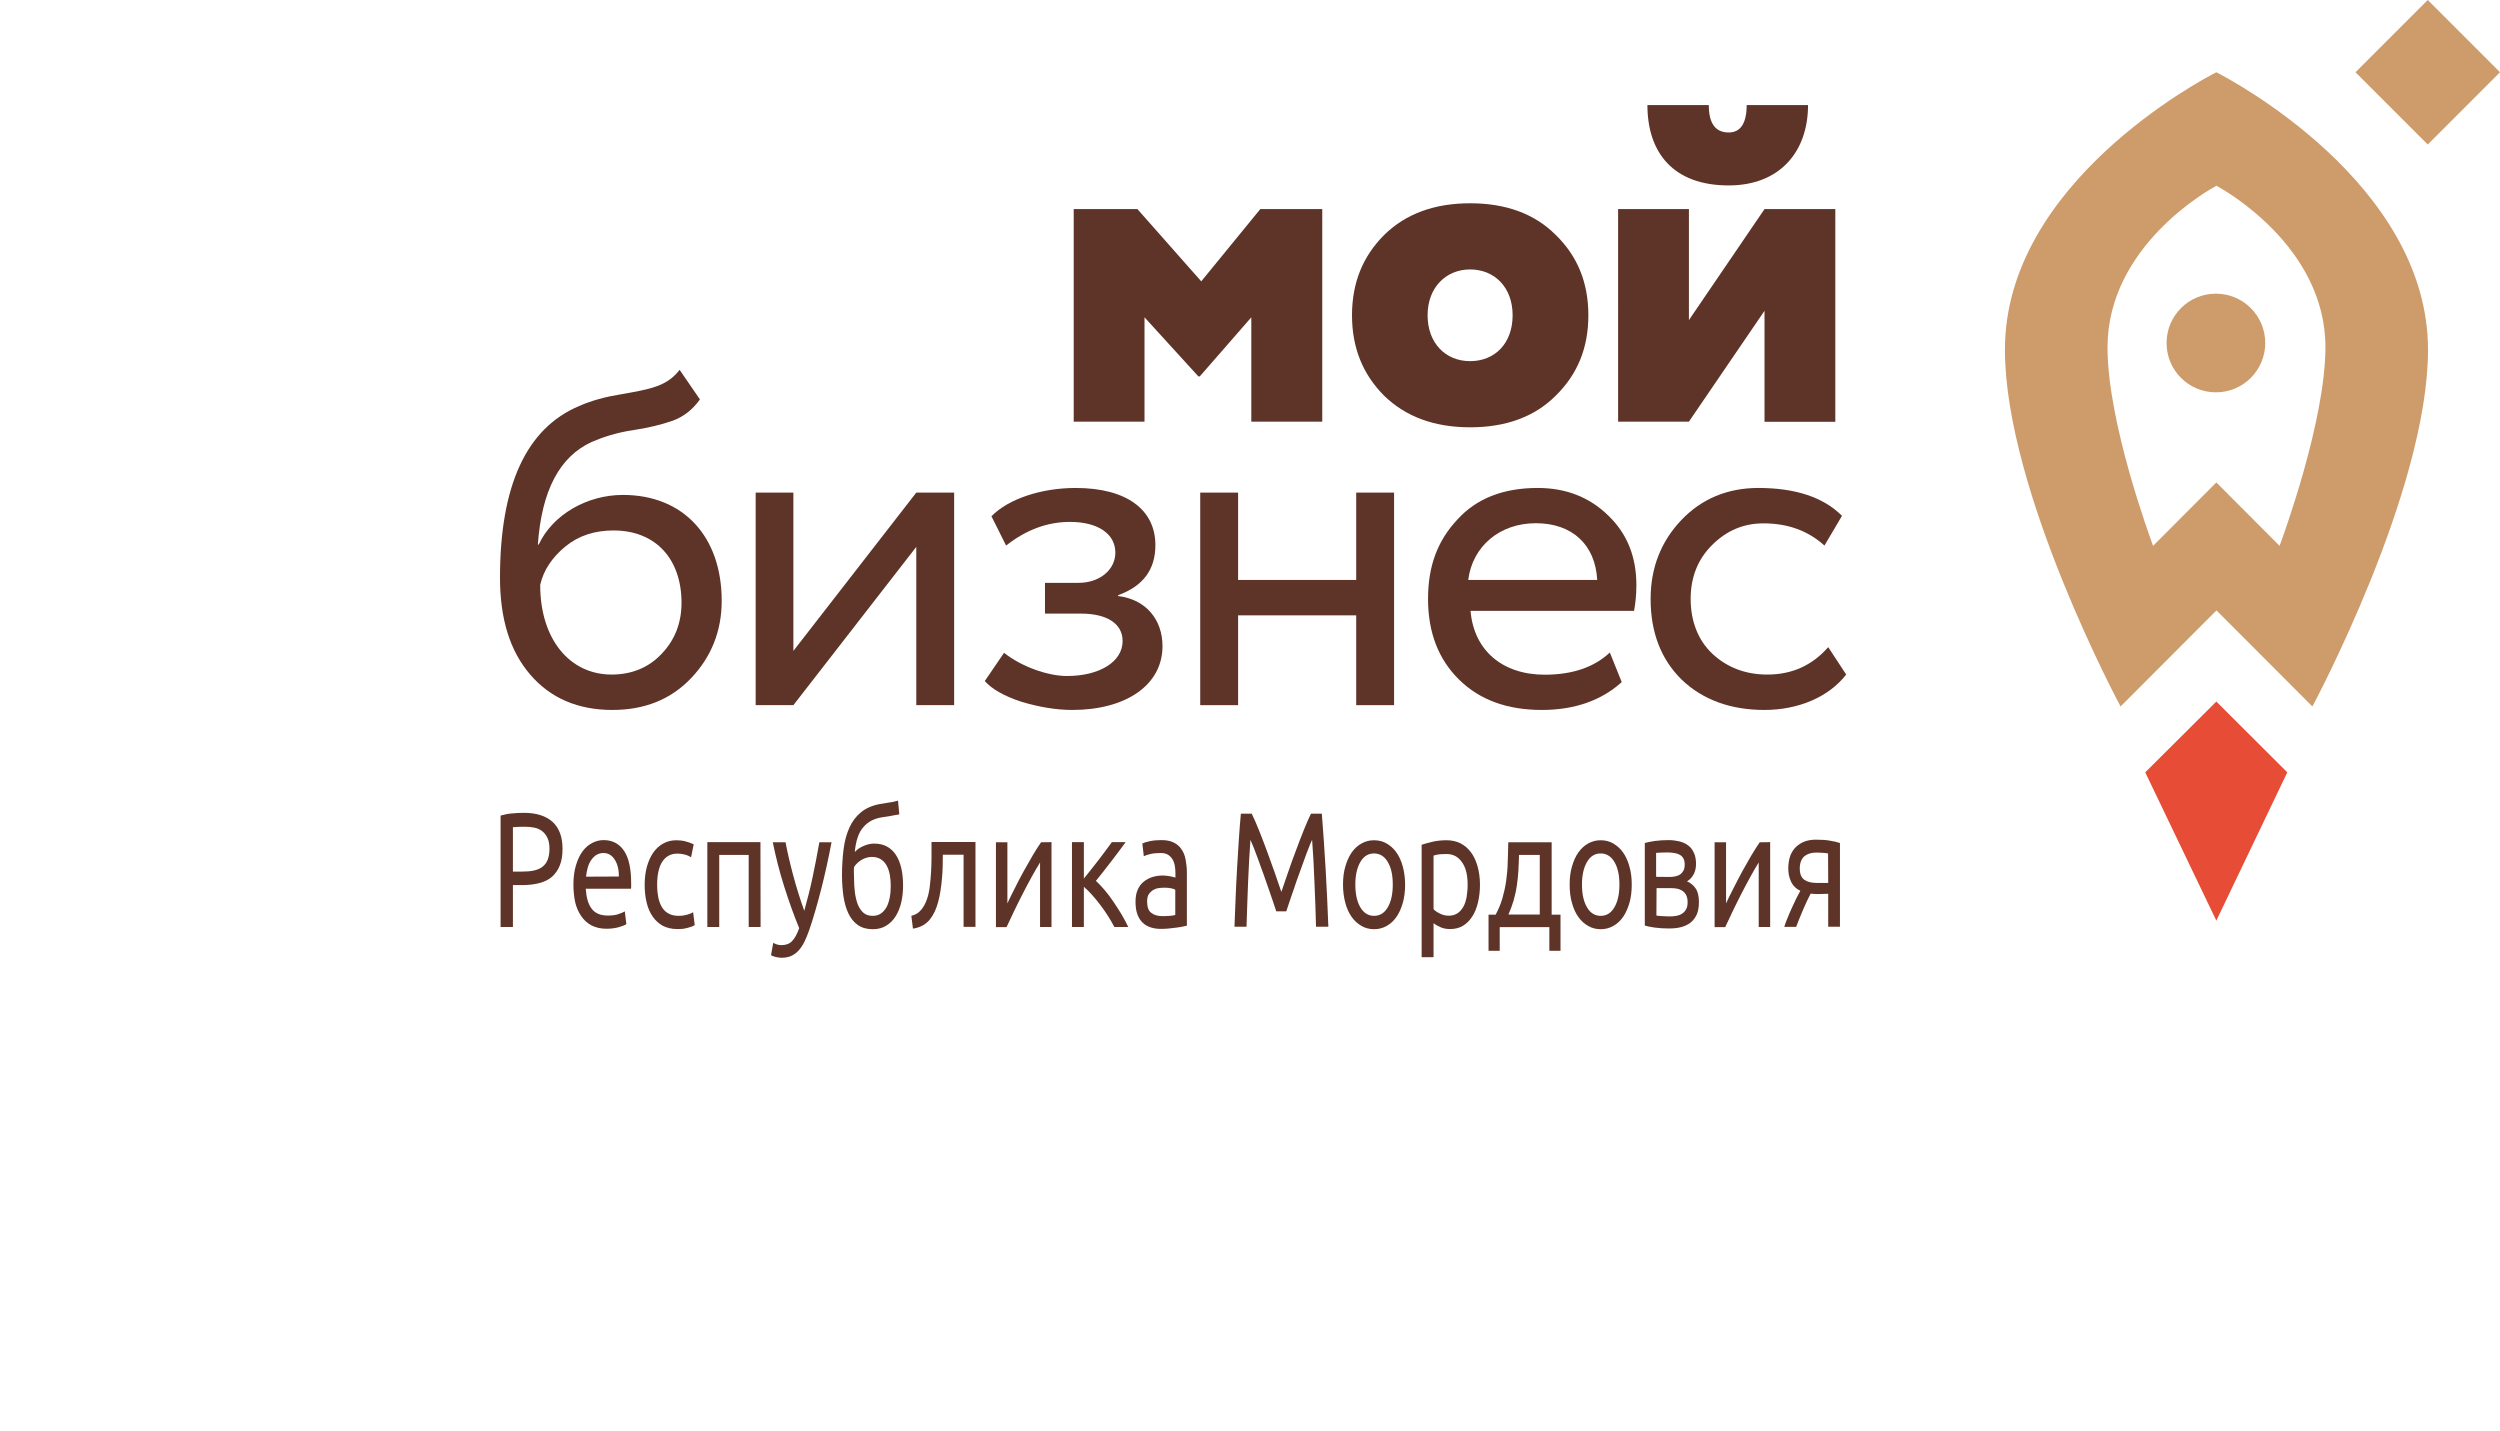
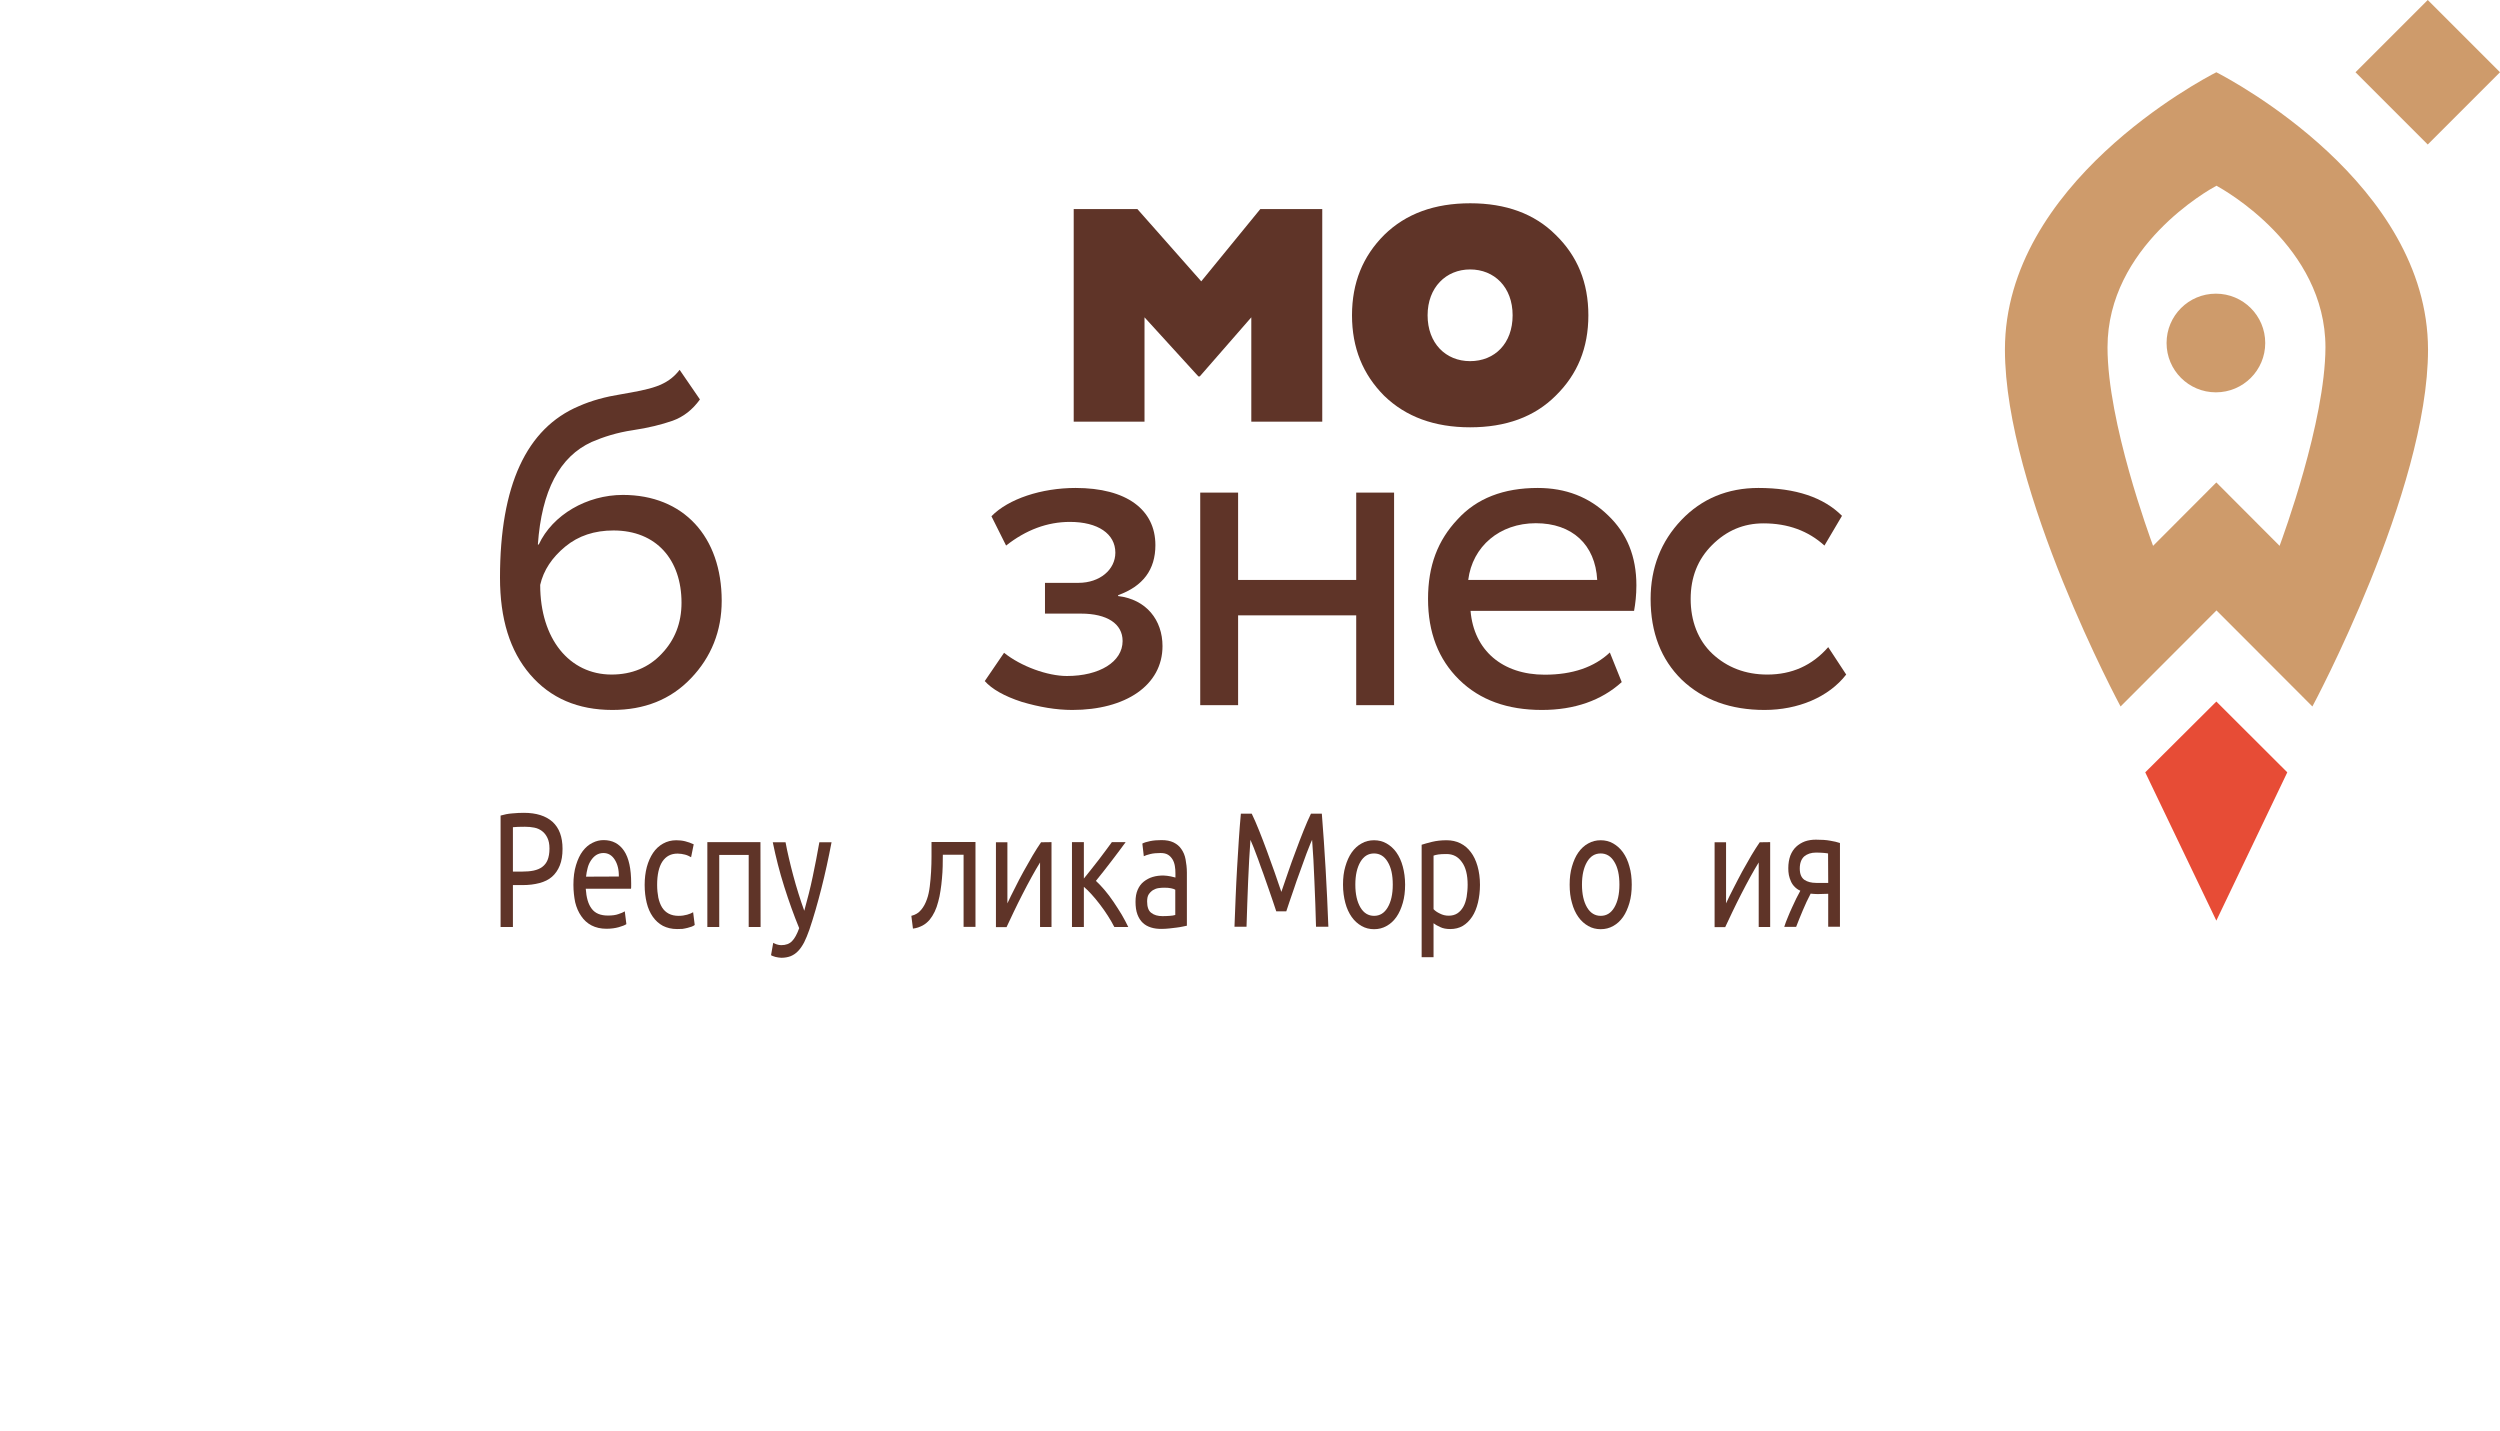
<svg xmlns="http://www.w3.org/2000/svg" version="1.1" id="_Слой_1" x="0px" y="0px" viewBox="0 0 1723 986.2" style="enable-background:new 0 0 1723 986.2;" xml:space="preserve">
  <style type="text/css"> .st0{fill:#5F3428;} .st1{fill:#E74C36;} .st2{fill:#CE9B6B;} </style>
  <g id="_1752269949664">
    <g>
      <polygon class="st0" points="740,290.6 740,144.1 783.9,144.1 827.9,193.9 868.6,144.1 911.3,144.1 911.3,290.6 862.4,290.6 862.4,218.7 826.9,259.4 825.9,259.4 788.8,218.7 788.8,290.6 " />
      <path class="st0" d="M931.8,217.3c0-22.5,7.5-40.7,22.2-55.4c15-14.7,34.8-21.8,59.3-21.8s44.3,7.2,58.9,21.8 c15,14.6,22.5,32.9,22.5,55.4s-7.5,40.7-22.5,55.4c-14.7,14.7-34.5,21.8-59,21.8s-44.3-7.2-59.3-21.8 C939.3,258,931.8,239.8,931.8,217.3L931.8,217.3z M1013.2,248.9L1013.2,248.9c16.9,0,29.3-12.1,29.3-31.6s-12.7-31.6-29.3-31.6 s-29.3,12.4-29.3,31.6S996.3,248.9,1013.2,248.9z" />
-       <path class="st0" d="M1164,290.6h-48.8V144.1h48.8v76.5l52.1-76.5h48.8v146.6h-48.8v-76.5L1164,290.6z M1177.7,72.4L1177.7,72.4 c0,12.7,4.6,18.9,13.7,18.9c8.1,0,12.4-6.2,12.4-18.9h42.3c0,32.2-19.5,55.4-54.7,55.4c-38.1,0-56-22.5-56-55.4H1177.7z" />
      <path class="st0" d="M482.4,275.3c-5.2,7.2-11.4,12-18.9,14.7c-7.5,2.6-16.6,4.9-27.4,6.5c-10.8,1.6-20.2,4.6-28.3,8.1 c-22.1,10.1-34.5,33.5-37.1,70.7h0.6c9.5-20.5,33.2-34.2,58-34.2c41.7,0,68.1,28.7,68.1,73c0,20.8-7.2,38.8-21.2,53.4 c-14,14.7-32.2,21.8-54.1,21.8c-23.8,0-42.7-8.1-56.7-24.4c-14-16.3-20.8-38.4-20.8-66.8c0-63.5,18.2-102.9,54.4-118.2 c8.8-3.9,18.6-6.5,28.7-8.1c20.5-3.6,31.9-5.5,40.7-16.9L482.4,275.3L482.4,275.3L482.4,275.3z M421.5,464.9L421.5,464.9 c14,0,25.7-4.9,34.5-14.3c9.1-9.5,13.7-21.2,13.7-35.2c0-29.6-17.3-49.8-46.9-49.8c-13,0-24.1,3.6-33.2,11.1 c-9.1,7.5-15,16.3-17.3,26.4C372.3,440.4,392.5,464.9,421.5,464.9L421.5,464.9L421.5,464.9z" />
-       <polygon class="st0" points="546.8,486 520.8,486 520.8,339.5 546.8,339.5 546.8,448.6 631.5,339.5 657.6,339.5 657.6,486 631.5,486 631.5,376.9 " />
      <path class="st0" d="M704.1,483.7c-12-3.9-20.5-8.8-25.4-14.3l13.3-19.5c11.7,9.4,30,16,43.3,16c22.5,0,38.4-9.8,38.4-24.1 c0-12-10.8-18.9-28.7-18.9h-24.8v-21.2h23.1c14.7,0,25.4-9.1,25.4-20.8c0-13-12-21.2-31.3-21.2c-15.6,0-30.3,5.5-44,16.3 l-10.1-20.2c11.7-12,34.5-19.5,58-19.5c35.2,0,55,15,55,39.4c0,16.9-8.5,28.3-25.7,34.5v0.6c19.5,2.3,30.6,16.6,30.6,34.5 c0,27-25.4,44-62.2,44C727.9,489.3,716.2,487.3,704.1,483.7L704.1,483.7L704.1,483.7z" />
      <polygon class="st0" points="934.7,486 934.7,424.1 853.3,424.1 853.3,486 827.2,486 827.2,339.5 853.3,339.5 853.3,399.7 934.7,399.7 934.7,339.5 960.8,339.5 960.8,486 " />
      <path class="st0" d="M1117.7,470.1c-14,12.7-32.6,19.2-55,19.2c-23.8,0-42.7-6.8-57-20.8c-14.3-14-21.5-32.6-21.5-55.7 s6.8-40.4,20.2-54.7c13.3-14.7,31.9-21.8,55.4-21.8c19.2,0,35.5,6.2,48.5,18.9c13,12.4,19.5,28.3,19.5,48.2 c0,6.8-0.7,12.7-1.6,17.6h-112.7c2.3,27.4,22.1,44,51.1,44c19.2,0,34.2-5.2,44.9-15.3L1117.7,470.1L1117.7,470.1L1117.7,470.1z M1011.9,399.7h88.9c-1.3-24.4-17.3-39.1-42.3-39.1S1014.8,376.6,1011.9,399.7L1011.9,399.7z" />
      <path class="st0" d="M1272.4,464.9c-12.1,15.6-33.2,24.4-56.3,24.4s-42.3-6.8-57-20.8c-14.3-14-21.5-32.6-21.5-55.7 c0-21.5,7.2-39.7,21.2-54.4c14-14.7,31.9-22.1,53.1-22.1c25.7,0,44.9,6.5,57.6,19.2l-12.1,20.5c-11.1-10.1-25.1-15.3-42-15.3 c-13.7,0-25.4,4.9-35.5,15c-9.8,9.8-14.7,22.1-14.7,37.1s4.9,28.3,15,37.8c10.1,9.4,22.8,14.3,37.8,14.3c16.9,0,30.9-6.2,42-18.9 L1272.4,464.9L1272.4,464.9L1272.4,464.9z" />
    </g>
    <g>
      <polygon class="st1" points="1576.4,532.3 1527.5,483.5 1478.5,532.3 1527.5,634.5 " />
      <g>
        <path class="st2" d="M1527.2,202.4c-18.8,0-34,15.2-34,34s15.2,34,34,34s34-15.2,34-34S1546,202.4,1527.2,202.4z" />
        <path class="st2" d="M1527.5,49.8c-10.4,5.3-145.7,76.8-145.7,191.1c0,97.8,79.7,246,79.7,246l66.1-66.2l66.1,66.2 c0,0,79.7-148.3,79.7-246C1673.2,126.6,1537.8,55.1,1527.5,49.8L1527.5,49.8z M1571.1,376.2L1571.1,376.2l-43.6-43.7l-43.6,43.7 c-2.2-6.1-31.4-85.1-31.4-136.8c0-69.6,69.8-108.6,75.1-111.4c5.2,2.9,75.1,41.8,75.1,111.4 C1602.5,291,1573.3,370.1,1571.1,376.2L1571.1,376.2z" />
        <polygon class="st2" points="1673.2,99.6 1623.4,49.8 1673.2,0 1723,49.8 " />
      </g>
    </g>
  </g>
  <g>
-     <path class="st0" d="M361.1,560.2c8.5,0,15.1,2.1,19.7,6.2c4.6,4.2,6.9,10.4,6.9,18.6c0,4.5-0.6,8.3-1.9,11.5 c-1.3,3.2-3.1,5.8-5.4,7.8s-5.2,3.4-8.6,4.3c-3.4,0.9-7.2,1.4-11.5,1.4h-6.8v28.9H345v-76.8c2.4-0.7,5.1-1.3,8-1.5 C356,560.3,358.7,560.2,361.1,560.2L361.1,560.2z M361.8,569.8c-3.6,0-6.4,0.1-8.3,0.3v30.6h6.4c2.9,0,5.5-0.2,7.9-0.7 c2.3-0.5,4.3-1.3,5.9-2.5s2.9-2.8,3.7-4.8s1.3-4.6,1.3-7.8s-0.5-5.5-1.4-7.4c-0.9-1.9-2.1-3.5-3.7-4.7c-1.6-1.2-3.3-2-5.4-2.4 C366.3,570,364.1,569.8,361.8,569.8L361.8,569.8z" />
+     <path class="st0" d="M361.1,560.2c8.5,0,15.1,2.1,19.7,6.2c4.6,4.2,6.9,10.4,6.9,18.6c0,4.5-0.6,8.3-1.9,11.5 c-1.3,3.2-3.1,5.8-5.4,7.8s-5.2,3.4-8.6,4.3c-3.4,0.9-7.2,1.4-11.5,1.4h-6.8v28.9H345v-76.8c2.4-0.7,5.1-1.3,8-1.5 C356,560.3,358.7,560.2,361.1,560.2L361.1,560.2z M361.8,569.8c-3.6,0-6.4,0.1-8.3,0.3v30.6h6.4c2.9,0,5.5-0.2,7.9-0.7 c2.3-0.5,4.3-1.3,5.9-2.5s2.9-2.8,3.7-4.8s1.3-4.6,1.3-7.8s-0.5-5.5-1.4-7.4c-0.9-1.9-2.1-3.5-3.7-4.7c-1.6-1.2-3.3-2-5.4-2.4 C366.3,570,364.1,569.8,361.8,569.8L361.8,569.8" />
    <path class="st0" d="M395.2,609.8c0-5.2,0.6-9.7,1.8-13.6s2.7-7.1,4.6-9.6c1.9-2.5,4.2-4.5,6.7-5.7c2.5-1.3,5.1-1.9,7.7-1.9 c6.1,0,10.8,2.5,14.1,7.4c3.3,4.9,4.9,12.4,4.9,22.4v1.7c0,0.7,0,1.4-0.1,2h-31.2c0.4,6.1,1.7,10.7,4.1,13.8 c2.4,3.2,6.1,4.7,11.2,4.7c2.9,0,5.3-0.3,7.2-1c2-0.6,3.4-1.3,4.4-1.9l1.1,8.8c-1,0.7-2.7,1.4-5.2,2.1c-2.5,0.7-5.3,1.1-8.5,1.1 c-4,0-7.4-0.8-10.3-2.3c-2.9-1.5-5.3-3.7-7.1-6.4c-1.9-2.7-3.3-5.9-4.2-9.6C395.7,618.3,395.2,614.2,395.2,609.8L395.2,609.8z M426.5,604.1c0.1-4.7-0.9-8.6-2.8-11.6s-4.5-4.6-7.8-4.6c-1.9,0-3.5,0.5-5,1.4c-1.4,0.9-2.6,2.2-3.6,3.7c-1,1.5-1.8,3.2-2.3,5.2 s-0.9,3.9-1.1,6L426.5,604.1L426.5,604.1z" />
    <path class="st0" d="M466.6,640.3c-3.7,0-6.9-0.8-9.7-2.2c-2.8-1.5-5.1-3.6-7-6.3c-1.9-2.7-3.3-5.9-4.2-9.6 c-0.9-3.7-1.4-7.8-1.4-12.3s0.5-8.6,1.5-12.4c1-3.7,2.5-7,4.3-9.7s4.2-4.9,6.9-6.4c2.7-1.5,5.7-2.3,9.1-2.3c2,0,4.1,0.2,6.1,0.7 s4,1.2,5.9,2.1l-1.8,8.9c-1.2-0.7-2.6-1.4-4.2-1.8c-1.6-0.4-3.3-0.7-5.1-0.7c-4.6,0-8,1.8-10.5,5.5c-2.4,3.7-3.6,9-3.6,16.1 c0,3.2,0.3,6,0.8,8.7c0.6,2.6,1.4,4.9,2.6,6.8c1.2,1.9,2.7,3.3,4.6,4.3c1.9,1,4.2,1.5,6.8,1.5c2.2,0,4.1-0.3,5.9-0.8 s3.1-1.1,4.1-1.7l1.1,8.8c-0.5,0.4-1.1,0.7-2,1.1c-0.9,0.3-1.9,0.6-3,0.9c-1.1,0.3-2.3,0.5-3.5,0.7 C469,640.2,467.8,640.3,466.6,640.3L466.6,640.3z" />
    <path class="st0" d="M524.2,638.9H516v-49.7h-20.3v49.7h-8.2v-58.5h36.6L524.2,638.9L524.2,638.9z" />
    <path class="st0" d="M532.9,649.8c0.6,0.4,1.5,0.7,2.5,1.1c1,0.3,2,0.5,3,0.5c3.2,0,5.7-0.9,7.5-2.8c1.8-1.8,3.4-4.8,4.9-8.9 c-3.7-9-7.1-18.5-10.3-28.6c-3.2-10.1-5.8-20.3-7.9-30.6h8.8c0.6,3.4,1.4,7,2.3,10.9c0.9,3.9,1.9,7.9,3,12 c1.1,4.1,2.3,8.3,3.6,12.4s2.6,8.1,4,11.9c2.2-7.9,4.2-15.7,5.8-23.4c1.6-7.7,3.2-15.7,4.6-23.8h8.4c-2.1,11-4.4,21.6-7,31.8 c-2.6,10.2-5.3,19.7-8.3,28.5c-1.2,3.4-2.4,6.3-3.6,8.7c-1.3,2.4-2.6,4.4-4.2,6c-1.5,1.6-3.2,2.7-5.1,3.5c-1.9,0.7-4,1.1-6.4,1.1 c-0.6,0-1.3-0.1-2-0.2c-0.7-0.1-1.4-0.3-2.1-0.4c-0.7-0.2-1.3-0.4-1.8-0.6c-0.6-0.2-0.9-0.4-1.2-0.6L532.9,649.8L532.9,649.8z" />
-     <path class="st0" d="M589.1,587.2c1.8-1.9,3.9-3.3,6.4-4.3c2.4-1,4.7-1.5,7-1.5c6.5,0,11.5,2.6,14.9,7.7c3.4,5.1,5,12.3,5,21.4 c0,3.9-0.4,7.6-1.2,11.2c-0.8,3.6-2.1,6.8-3.8,9.6c-1.7,2.8-3.9,5-6.5,6.6c-2.6,1.7-5.8,2.5-9.4,2.5c-4.2,0-7.6-1-10.3-2.9 c-2.7-1.9-4.9-4.6-6.5-8s-2.7-7.3-3.4-11.8c-0.6-4.5-1-9.3-1-14.3c0-6.5,0.4-12.6,1.1-18.2c0.7-5.6,2.1-10.6,4-14.8 c1.9-4.3,4.6-7.8,8-10.6c3.4-2.8,7.8-4.7,13.2-5.7c1.6-0.3,3-0.5,4.2-0.7c1.2-0.2,2.2-0.4,3.2-0.5c0.9-0.1,1.7-0.3,2.5-0.5 c0.8-0.2,1.5-0.4,2.4-0.6l0.9,9.4c-0.4,0.1-0.8,0.3-1.3,0.3c-0.4,0.1-1.1,0.2-1.8,0.3c-0.8,0.1-1.8,0.3-3.2,0.6 c-1.3,0.2-3,0.5-5.1,0.8c-5.8,0.8-10.2,3.1-13.3,6.8C591.8,573.6,589.9,579.3,589.1,587.2L589.1,587.2z M588.6,605.1 c0,3.5,0.2,6.9,0.6,10s1.1,5.9,2,8.3c1,2.4,2.3,4.3,3.9,5.7c1.6,1.4,3.7,2.1,6.3,2.1c2.2,0,4.1-0.5,5.7-1.6 c1.6-1.1,2.9-2.6,3.9-4.4s1.7-4.1,2.2-6.6s0.7-5.2,0.7-8c0-2.5-0.2-5-0.6-7.4s-1.1-4.5-2.1-6.4c-1-1.9-2.3-3.4-4-4.5 c-1.7-1.1-3.8-1.7-6.3-1.7s-4.8,0.7-7.1,2c-2.2,1.4-4,3-5.2,5c-0.1,0.8-0.1,2-0.1,3.5L588.6,605.1L588.6,605.1z" />
    <path class="st0" d="M649.8,589.2c0,2.5,0,5.1-0.1,7.9s-0.2,5.6-0.5,8.4c-0.2,2.8-0.6,5.6-1,8.3c-0.4,2.7-0.9,5.3-1.6,7.7 c-0.6,2.4-1.4,4.7-2.4,6.8c-1,2.1-2.2,4-3.5,5.6c-1.4,1.6-3,3-4.9,4s-4.1,1.8-6.6,2.1l-1.1-8.8c2.9-0.7,5.1-2.1,6.8-4.2 c1.7-2,3-4.5,4-7.4c0.9-2.5,1.5-5.4,1.9-8.7c0.4-3.2,0.7-6.6,0.9-10.1c0.2-3.5,0.3-7,0.3-10.5c0-3.5,0-6.9,0-10h30.3v58.5h-8.2 v-49.7H649.8L649.8,589.2z" />
    <path class="st0" d="M724.7,580.4v58.5h-7.9v-44.5c-1.8,2.9-3.7,6.2-5.8,10c-2.1,3.8-4.2,7.8-6.3,11.9c-2.1,4.1-4.1,8.1-6,12.1 c-1.9,4-3.6,7.5-5,10.6h-7.3v-58.5h7.9v42.1c1.5-3.2,3.2-6.8,5.2-10.6c1.9-3.9,3.9-7.7,6-11.5s4.2-7.4,6.2-10.9 c2.1-3.5,4-6.5,5.8-9.1L724.7,580.4L724.7,580.4z" />
    <path class="st0" d="M755.3,607.1c1.8,1.7,3.8,3.7,5.9,6.2c2.1,2.5,4.2,5.2,6.2,8.2s3.9,5.9,5.7,8.9c1.8,3,3.2,5.9,4.5,8.5h-9.6 c-1.3-2.5-2.8-5.2-4.5-7.8c-1.7-2.7-3.5-5.2-5.4-7.7c-1.9-2.5-3.8-4.8-5.7-6.9c-1.9-2.1-3.7-3.9-5.4-5.3v27.7h-8.2v-58.5h8.2v25.1 c1.4-1.7,3-3.7,4.8-6c1.8-2.3,3.6-4.6,5.5-7c1.8-2.4,3.5-4.6,5.1-6.8c1.6-2.1,2.9-3.9,3.9-5.3h9.5c-1.3,1.8-2.8,3.8-4.5,6.1 c-1.7,2.3-3.5,4.6-5.3,7c-1.8,2.4-3.7,4.8-5.5,7.1C758.5,603.1,756.8,605.2,755.3,607.1L755.3,607.1z" />
    <path class="st0" d="M800.5,579c3.3,0,6,0.5,8.3,1.6c2.2,1.1,4.1,2.6,5.4,4.6c1.4,2,2.4,4.3,2.9,7.1s0.9,5.7,0.9,9.1v36.6 c-0.7,0.1-1.7,0.4-2.9,0.6c-1.3,0.3-2.7,0.5-4.2,0.7c-1.6,0.2-3.3,0.4-5.1,0.6c-1.8,0.2-3.7,0.3-5.5,0.3c-2.6,0-4.9-0.3-7.1-1 c-2.2-0.7-4-1.7-5.6-3.2c-1.6-1.5-2.8-3.4-3.7-5.8c-0.9-2.4-1.3-5.3-1.3-8.7c0-3.4,0.5-6,1.5-8.3c1-2.3,2.4-4.2,4.2-5.6 c1.8-1.4,3.8-2.5,6.1-3.2c2.3-0.7,4.8-1,7.4-1c0.8,0,1.7,0.1,2.5,0.2c0.9,0.1,1.7,0.3,2.5,0.4c0.8,0.2,1.5,0.4,2.1,0.5 c0.6,0.1,1,0.3,1.2,0.3v-2.9c0-1.7-0.1-3.4-0.4-5.1c-0.3-1.7-0.8-3.2-1.6-4.5c-0.8-1.3-1.8-2.4-3.1-3.2c-1.3-0.8-3-1.2-5.1-1.2 c-2.7,0-5,0.2-7.1,0.7c-2,0.5-3.5,1-4.5,1.5l-1-8.7c1.1-0.6,2.8-1.2,5.3-1.7S797.6,579,800.5,579L800.5,579z M801.2,631.4 c1.9,0,3.6-0.1,5.1-0.2c1.5-0.1,2.7-0.3,3.7-0.6v-17.4c-0.6-0.4-1.5-0.7-2.9-1c-1.3-0.3-2.9-0.4-4.8-0.4c-1.2,0-2.5,0.1-3.9,0.3 c-1.4,0.2-2.6,0.7-3.8,1.4c-1.1,0.7-2.1,1.7-2.9,2.9c-0.8,1.2-1.1,2.9-1.1,4.9c0,3.7,0.9,6.4,2.8,7.8 C795.4,630.7,798,631.4,801.2,631.4L801.2,631.4z" />
    <path class="st0" d="M879.6,628.1c-0.6-1.8-1.4-4.1-2.3-6.9c-1-2.8-2-5.8-3.1-9s-2.3-6.5-3.5-10c-1.3-3.4-2.4-6.6-3.5-9.7 c-1.1-3-2.2-5.7-3.1-8.2c-1-2.4-1.7-4.2-2.3-5.5c-0.6,8.8-1.2,18.4-1.6,28.7s-0.8,20.7-1.1,31.2h-8.3c0.2-6.8,0.5-13.6,0.8-20.4 s0.6-13.6,1-20.2c0.4-6.6,0.8-13.1,1.2-19.4s0.9-12.3,1.4-17.9h7.5c1.6,3.3,3.3,7.2,5.1,11.7c1.8,4.5,3.6,9.2,5.4,14.1 c1.8,4.9,3.6,9.8,5.3,14.7c1.7,4.9,3.2,9.4,4.6,13.4c1.4-4,2.9-8.5,4.6-13.4c1.7-4.9,3.4-9.8,5.3-14.7c1.8-4.9,3.6-9.6,5.4-14.1 c1.8-4.5,3.5-8.4,5.1-11.7h7.5c2,25.1,3.5,51.1,4.5,77.9H907c-0.3-10.5-0.6-20.9-1.1-31.2c-0.4-10.3-0.9-19.9-1.6-28.7 c-0.6,1.3-1.4,3.1-2.3,5.5c-1,2.4-2,5.1-3.1,8.2s-2.3,6.3-3.5,9.7c-1.3,3.4-2.4,6.7-3.5,10c-1.1,3.2-2.2,6.2-3.1,9 c-1,2.8-1.7,5.1-2.3,6.9L879.6,628.1L879.6,628.1z" />
    <path class="st0" d="M968.4,609.7c0,4.7-0.5,8.8-1.6,12.6s-2.5,7-4.4,9.7c-1.9,2.7-4.2,4.8-6.8,6.2c-2.6,1.5-5.5,2.2-8.6,2.2 s-6-0.7-8.6-2.2c-2.6-1.5-4.9-3.5-6.8-6.2c-1.9-2.7-3.4-5.9-4.4-9.7s-1.6-7.9-1.6-12.6c0-4.7,0.5-8.8,1.6-12.5 c1.1-3.8,2.5-7,4.4-9.7c1.9-2.7,4.2-4.8,6.8-6.2c2.6-1.5,5.5-2.2,8.6-2.2s6,0.7,8.6,2.2c2.6,1.5,4.9,3.5,6.8,6.2 c1.9,2.7,3.4,5.9,4.4,9.7C967.8,600.9,968.4,605.1,968.4,609.7z M959.9,609.7c0-6.6-1.1-11.8-3.5-15.7c-2.3-3.9-5.5-5.8-9.4-5.8 c-4,0-7.1,1.9-9.4,5.8c-2.3,3.9-3.5,9.1-3.5,15.7c0,6.6,1.2,11.8,3.5,15.7c2.3,3.9,5.5,5.8,9.4,5.8c4,0,7.1-1.9,9.4-5.8 C958.7,621.5,959.9,616.3,959.9,609.7z" />
    <path class="st0" d="M1020,609.8c0,4.4-0.5,8.5-1.4,12.3c-0.9,3.7-2.2,7-4,9.7c-1.8,2.7-3.9,4.8-6.4,6.3s-5.5,2.2-8.7,2.2 c-2.6,0-5-0.4-7-1.4c-2-0.9-3.5-1.8-4.5-2.6v23.4h-8.2v-77.5c1.9-0.6,4.3-1.3,7.2-2c2.9-0.7,6.2-1.1,10-1.1c3.5,0,6.7,0.7,9.5,2.1 c2.8,1.4,5.2,3.4,7.2,6.1c2,2.6,3.5,5.8,4.6,9.6C1019.4,600.8,1020,605.1,1020,609.8L1020,609.8z M1011.5,609.8 c0-6.8-1.3-12.1-4-15.7c-2.6-3.7-6.1-5.5-10.5-5.5c-2.5,0-4.4,0.1-5.7,0.3c-1.4,0.2-2.5,0.5-3.3,0.8v36.9c1,1.1,2.4,2.1,4.3,3 c1.9,1,3.9,1.5,6.1,1.5c2.3,0,4.3-0.5,6-1.6c1.7-1.1,3-2.6,4.1-4.5c1.1-1.9,1.8-4.2,2.3-6.8 C1011.2,615.6,1011.5,612.8,1011.5,609.8L1011.5,609.8z" />
-     <path class="st0" d="M1025.9,630.4h4.9c1.9-3.6,3.5-7.3,4.6-11.1c1.1-3.8,2-7.8,2.6-11.9s1-8.4,1.1-12.8c0.2-4.5,0.3-9.2,0.4-14.1 h29.9v49.9h6.1v24.9h-7.7v-16.3h-34.2v16.3h-7.7V630.4L1025.9,630.4z M1061.2,630.4v-41.2h-14.3c-0.1,3.5-0.2,7.1-0.4,10.6 c-0.2,3.6-0.6,7.1-1.1,10.6c-0.5,3.5-1.3,6.9-2.2,10.2c-1,3.3-2.2,6.6-3.6,9.7H1061.2L1061.2,630.4z" />
    <path class="st0" d="M1124.6,609.7c0,4.7-0.5,8.8-1.6,12.6c-1.1,3.7-2.5,7-4.4,9.7c-1.9,2.7-4.2,4.8-6.8,6.2 c-2.6,1.5-5.5,2.2-8.6,2.2c-3.1,0-6-0.7-8.6-2.2c-2.6-1.5-4.9-3.5-6.8-6.2c-1.9-2.7-3.4-5.9-4.4-9.7c-1.1-3.7-1.6-7.9-1.6-12.6 c0-4.7,0.5-8.8,1.6-12.5c1.1-3.8,2.5-7,4.4-9.7c1.9-2.7,4.2-4.8,6.8-6.2c2.6-1.5,5.5-2.2,8.6-2.2c3.1,0,6,0.7,8.6,2.2 c2.6,1.5,4.9,3.5,6.8,6.2c1.9,2.7,3.4,5.9,4.4,9.7C1124.1,600.9,1124.6,605.1,1124.6,609.7z M1116.1,609.7c0-6.6-1.1-11.8-3.5-15.7 c-2.3-3.9-5.5-5.8-9.4-5.8c-4,0-7.1,1.9-9.4,5.8s-3.5,9.1-3.5,15.7c0,6.6,1.2,11.8,3.5,15.7c2.3,3.9,5.5,5.8,9.4,5.8 c4,0,7.1-1.9,9.4-5.8C1114.9,621.5,1116.1,616.3,1116.1,609.7z" />
-     <path class="st0" d="M1150.1,639.9c-3.4,0-6.6-0.2-9.6-0.6c-2.9-0.4-5.2-0.9-6.9-1.4V581c1.7-0.5,4-1,6.9-1.4 c2.9-0.4,6.1-0.6,9.6-0.6c2.4,0,4.7,0.3,7,0.8s4.3,1.4,6,2.6c1.8,1.2,3.2,2.9,4.2,5.1c1.1,2.1,1.6,4.8,1.6,7.9 c0,2.9-0.6,5.3-1.7,7.3c-1.1,2-2.6,3.6-4.5,4.7c2.5,1.1,4.5,2.8,6,5s2.2,5.3,2.2,9.3c0,3.5-0.5,6.5-1.6,8.8 c-1.1,2.3-2.6,4.2-4.5,5.6c-1.9,1.4-4.1,2.4-6.7,3C1155.8,639.7,1153,639.9,1150.1,639.9L1150.1,639.9z M1150.3,604.4 c1.6,0,3-0.1,4.3-0.4c1.3-0.3,2.5-0.7,3.4-1.4c1-0.7,1.7-1.6,2.3-2.7s0.8-2.5,0.8-4.3c0-1.7-0.4-3.2-1.1-4.3 c-0.7-1.1-1.6-1.9-2.8-2.4c-1.1-0.6-2.4-0.9-3.9-1.1c-1.4-0.2-2.9-0.3-4.3-0.3c-1.3,0-2.7,0-4.1,0.1c-1.4,0.1-2.5,0.1-3.5,0.2v16.5 L1150.3,604.4L1150.3,604.4z M1141.6,631c0.4,0.1,0.8,0.1,1.5,0.2c0.6,0.1,1.4,0.1,2.2,0.2c0.8,0,1.7,0.1,2.6,0.1 c0.9,0,1.8,0.1,2.6,0.1c1.7,0,3.3-0.1,4.9-0.4c1.5-0.3,2.9-0.8,4-1.6c1.1-0.7,2-1.7,2.7-3c0.7-1.2,1-2.8,1-4.8 c0-1.9-0.3-3.4-0.9-4.7c-0.6-1.2-1.4-2.2-2.5-3c-1.1-0.7-2.3-1.3-3.7-1.6c-1.4-0.3-3-0.4-4.6-0.4h-9.7L1141.6,631L1141.6,631z" />
    <path class="st0" d="M1220,580.4v58.5h-7.9v-44.5c-1.8,2.9-3.7,6.2-5.8,10c-2.1,3.8-4.2,7.8-6.3,11.9c-2.1,4.1-4.1,8.1-6,12.1 c-1.9,4-3.6,7.5-5,10.6h-7.3v-58.5h7.9v42.1c1.5-3.2,3.2-6.8,5.2-10.6s3.9-7.7,6-11.5c2.1-3.8,4.2-7.4,6.2-10.9 c2.1-3.5,4-6.5,5.8-9.1L1220,580.4L1220,580.4z" />
    <path class="st0" d="M1252.8,616.2c-0.9,0-1.7,0-2.5-0.1c-0.8,0-1.6-0.1-2.4-0.2c-1.9,3.6-3.7,7.4-5.4,11.5 c-1.7,4.1-3.3,7.9-4.6,11.4h-8.2c0.7-2.2,1.5-4.4,2.5-6.7c0.9-2.3,1.9-4.5,2.9-6.7c1-2.2,1.9-4.2,2.9-6.2c1-1.9,1.9-3.7,2.8-5.3 c-1.6-0.7-3-1.7-4-2.8c-1.1-1.1-1.9-2.3-2.5-3.7c-0.6-1.4-1.1-2.8-1.4-4.3c-0.3-1.5-0.4-3.1-0.4-4.7c0-3.3,0.5-6.2,1.4-8.7 c1-2.5,2.3-4.5,4-6.1c1.7-1.6,3.7-2.8,6-3.7c2.3-0.8,4.8-1.2,7.6-1.2c3.9,0,7.1,0.2,9.8,0.7c2.7,0.4,4.9,1,6.8,1.6v57.7h-8.1v-22.7 L1252.8,616.2L1252.8,616.2z M1259.9,588.2c-0.6-0.1-1.7-0.3-3.2-0.4c-1.5-0.1-3.2-0.2-5.1-0.2c-3.3,0-6,0.9-8.1,2.6 c-2,1.8-3.1,4.6-3.1,8.4c0,3.8,1.1,6.3,3.2,7.8c2.1,1.4,4.8,2.1,8.2,2.1h8.2L1259.9,588.2L1259.9,588.2z" />
  </g>
</svg>